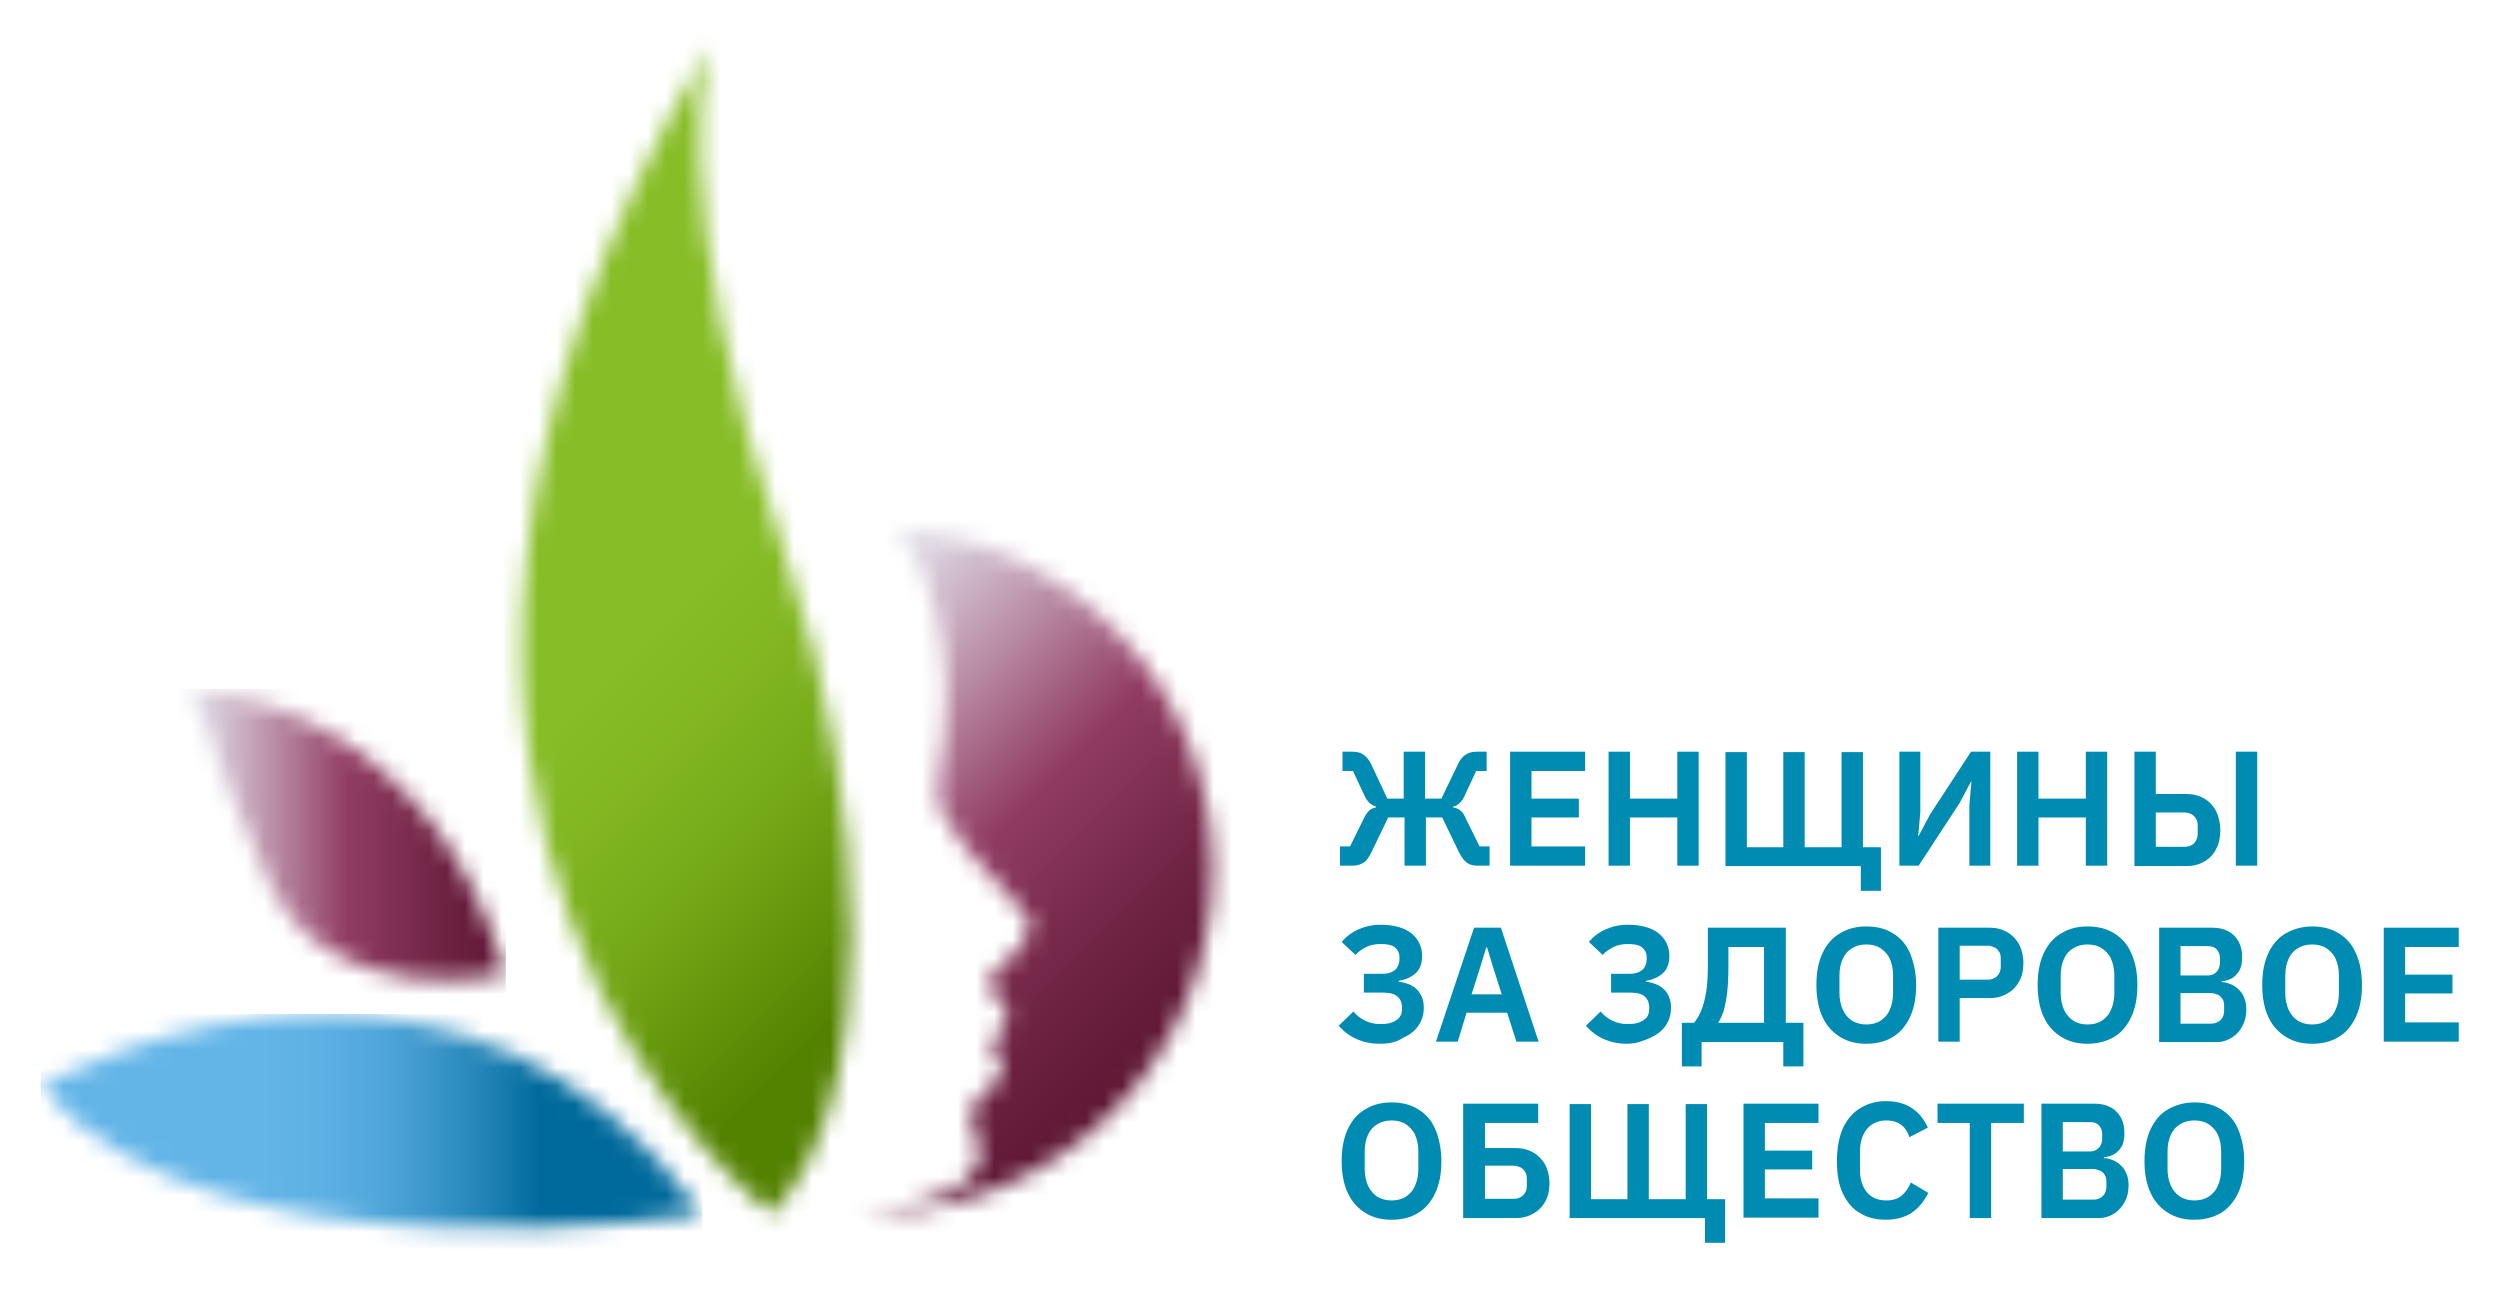
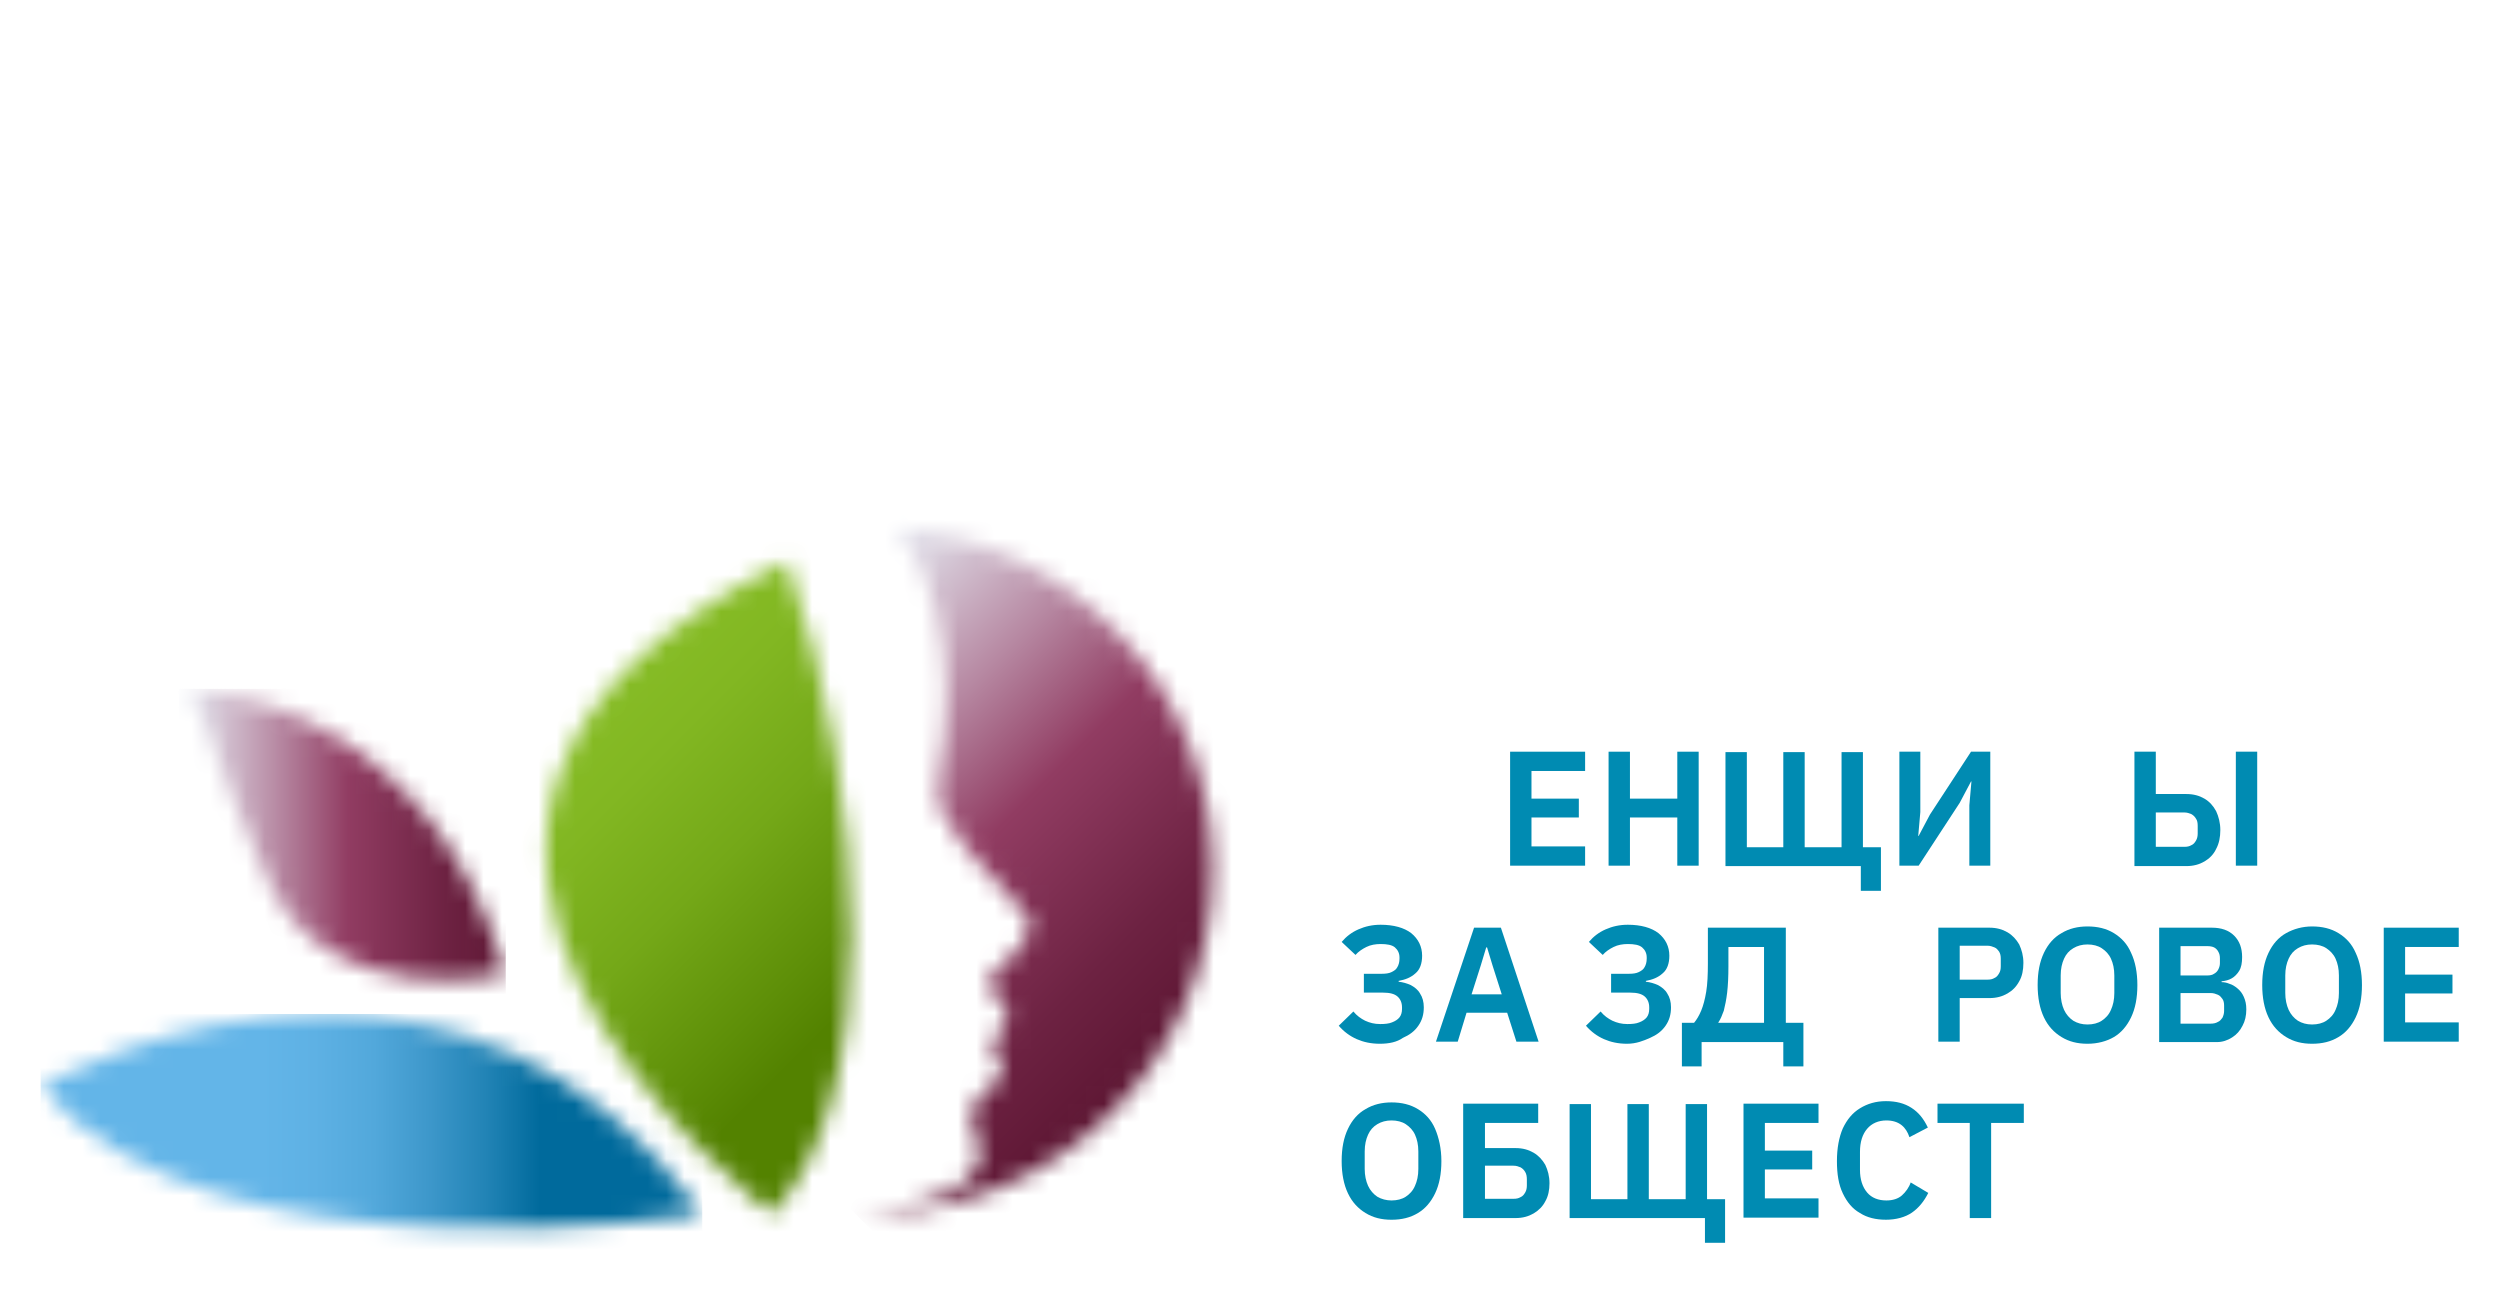
<svg xmlns="http://www.w3.org/2000/svg" width="137" height="72" viewBox="0 0 137 72" fill="none">
-   <path d="M73.432 47.439V46.383H73.983L74.763 44.798C74.855 44.615 74.947 44.5 75.039 44.408C75.154 44.316 75.269 44.27 75.406 44.247V44.201C75.269 44.155 75.154 44.087 75.062 44.018C74.97 43.926 74.855 43.788 74.786 43.627L74.143 42.25H73.569V41.193H74.097C74.35 41.193 74.557 41.239 74.717 41.354C74.878 41.469 75.039 41.653 75.154 41.905L76.026 43.765H76.922V41.193H78.093V43.765H78.988L79.884 41.905C79.999 41.653 80.136 41.469 80.32 41.354C80.481 41.239 80.688 41.193 80.94 41.193H81.468V42.25H80.894L80.251 43.627C80.159 43.811 80.067 43.949 79.976 44.018C79.884 44.109 79.769 44.178 79.631 44.201V44.247C79.769 44.27 79.907 44.316 80.022 44.408C80.136 44.5 80.228 44.615 80.297 44.798L81.078 46.383H81.629V47.439H80.963C80.733 47.439 80.55 47.393 80.389 47.278C80.228 47.163 80.091 46.98 79.953 46.704L79.034 44.798H78.139V47.439H76.968V44.798H76.072L75.154 46.704C75.016 46.98 74.878 47.186 74.717 47.278C74.557 47.37 74.373 47.439 74.143 47.439H73.432Z" fill="#008BB2" />
  <path d="M86.864 47.439H82.754V41.193H86.864V42.25H83.925V43.765H86.52V44.798H83.925V46.383H86.864V47.439Z" fill="#008BB2" />
  <path d="M91.916 47.439V44.798H89.321V47.439H88.15V41.193H89.321V43.765H91.916V41.193H93.087V47.439H91.916Z" fill="#008BB2" />
  <path d="M101.973 48.794V47.462H94.556V41.216H95.727V46.429H97.725V41.216H98.896V46.429H100.917V41.216H102.088V46.429H103.075V48.817H101.973V48.794Z" fill="#008BB2" />
  <path d="M104.086 47.439V41.193H105.234V44.5L105.119 45.809H105.142L105.762 44.638L108.012 41.193H109.068V47.439H107.92V44.133L108.035 42.824H108.012L107.392 43.995L105.142 47.439H104.086Z" fill="#008BB2" />
-   <path d="M114.303 47.439V44.798H111.709V47.439H110.538V41.193H111.709V43.765H114.303V41.193H115.475V47.439H114.303Z" fill="#008BB2" />
  <path d="M116.967 47.439V41.193H118.138V43.513H119.814C120.205 43.513 120.526 43.604 120.802 43.765C121.077 43.926 121.284 44.155 121.445 44.454C121.582 44.752 121.674 45.097 121.674 45.487C121.674 45.878 121.605 46.222 121.445 46.52C121.307 46.819 121.077 47.049 120.802 47.209C120.526 47.37 120.205 47.462 119.814 47.462H116.967V47.439ZM118.138 46.406H119.7C119.86 46.406 119.975 46.383 120.09 46.314C120.205 46.268 120.274 46.176 120.342 46.061C120.411 45.946 120.434 45.809 120.434 45.671V45.258C120.434 45.097 120.411 44.959 120.342 44.867C120.274 44.752 120.205 44.684 120.09 44.615C119.975 44.569 119.86 44.523 119.7 44.523H118.138V46.406ZM122.524 47.439V41.193H123.695V47.439H122.524Z" fill="#008BB2" />
  <path d="M75.613 57.198C75.131 57.198 74.718 57.106 74.35 56.945C73.983 56.784 73.638 56.532 73.363 56.21L74.166 55.43C74.35 55.659 74.58 55.82 74.809 55.935C75.062 56.05 75.314 56.118 75.636 56.118C75.888 56.118 76.118 56.096 76.279 56.027C76.463 55.958 76.6 55.866 76.692 55.751C76.784 55.636 76.83 55.475 76.83 55.292V55.2C76.83 54.947 76.738 54.741 76.577 54.603C76.417 54.465 76.164 54.396 75.797 54.396H74.74V53.363H75.728C75.934 53.363 76.118 53.34 76.256 53.271C76.394 53.202 76.508 53.133 76.577 52.996C76.646 52.881 76.692 52.72 76.692 52.536V52.468C76.692 52.238 76.6 52.054 76.44 51.916C76.279 51.779 76.003 51.733 75.659 51.733C75.383 51.733 75.108 51.779 74.878 51.894C74.649 52.008 74.442 52.146 74.281 52.33L73.523 51.618C73.776 51.319 74.075 51.09 74.442 50.929C74.809 50.768 75.2 50.676 75.659 50.676C76.371 50.676 76.945 50.837 77.335 51.136C77.725 51.457 77.932 51.87 77.932 52.376C77.932 52.789 77.817 53.133 77.565 53.34C77.312 53.57 77.014 53.684 76.646 53.753V53.799C76.876 53.822 77.106 53.891 77.312 53.983C77.519 54.098 77.703 54.236 77.817 54.442C77.955 54.649 78.024 54.901 78.024 55.2C78.024 55.59 77.932 55.912 77.725 56.21C77.519 56.509 77.243 56.715 76.876 56.876C76.554 57.106 76.118 57.198 75.613 57.198Z" fill="#008BB2" />
  <path d="M84.315 57.083H83.099L82.593 55.499H80.366L79.884 57.083H78.69L80.779 50.837H82.249L84.315 57.083ZM82.295 54.488L81.79 52.904L81.491 51.917H81.445L81.147 52.904L80.642 54.488H82.295Z" fill="#008BB2" />
  <path d="M89.16 57.198C88.678 57.198 88.265 57.106 87.897 56.945C87.53 56.784 87.186 56.532 86.91 56.21L87.714 55.43C87.897 55.659 88.127 55.82 88.357 55.935C88.609 56.05 88.862 56.118 89.183 56.118C89.436 56.118 89.666 56.096 89.826 56.027C90.01 55.958 90.148 55.866 90.24 55.751C90.331 55.636 90.377 55.475 90.377 55.292V55.2C90.377 54.947 90.285 54.741 90.125 54.603C89.964 54.465 89.712 54.396 89.344 54.396H88.288V53.363H89.275C89.482 53.363 89.665 53.34 89.803 53.271C89.941 53.202 90.056 53.133 90.125 52.996C90.194 52.881 90.24 52.72 90.24 52.536V52.468C90.24 52.238 90.148 52.054 89.987 51.916C89.826 51.779 89.551 51.733 89.206 51.733C88.931 51.733 88.655 51.779 88.426 51.894C88.196 52.008 87.989 52.146 87.829 52.33L87.071 51.618C87.323 51.319 87.622 51.09 87.989 50.929C88.357 50.768 88.747 50.676 89.206 50.676C89.918 50.676 90.492 50.837 90.882 51.136C91.273 51.457 91.48 51.87 91.48 52.376C91.48 52.789 91.365 53.133 91.112 53.34C90.86 53.57 90.561 53.684 90.194 53.753V53.799C90.423 53.822 90.653 53.891 90.86 53.983C91.066 54.098 91.25 54.236 91.365 54.442C91.502 54.649 91.571 54.901 91.571 55.2C91.571 55.59 91.48 55.912 91.273 56.21C91.066 56.509 90.791 56.715 90.423 56.876C90.056 57.037 89.665 57.198 89.16 57.198Z" fill="#008BB2" />
  <path d="M92.168 58.438V56.05H92.834C92.972 55.889 93.11 55.659 93.225 55.384C93.339 55.108 93.431 54.764 93.5 54.35C93.569 53.937 93.592 53.409 93.592 52.789V50.837H97.863V56.05H98.827V58.438H97.725V57.106H93.248V58.438H92.168ZM94.166 56.05H96.669V51.894H94.717V52.95C94.717 53.524 94.694 54.006 94.648 54.397C94.602 54.787 94.534 55.108 94.465 55.384C94.373 55.636 94.281 55.866 94.166 56.027V56.05Z" fill="#008BB2" />
-   <path d="M102.272 57.198C101.72 57.198 101.261 57.083 100.848 56.83C100.435 56.578 100.113 56.233 99.883 55.751C99.654 55.269 99.539 54.672 99.539 53.983C99.539 53.271 99.654 52.697 99.883 52.215C100.113 51.733 100.435 51.366 100.848 51.136C101.261 50.883 101.743 50.769 102.272 50.769C102.823 50.769 103.305 50.883 103.718 51.136C104.131 51.389 104.453 51.733 104.66 52.215C104.866 52.697 105.004 53.294 105.004 53.983C105.004 54.695 104.889 55.269 104.66 55.751C104.43 56.233 104.108 56.601 103.718 56.83C103.305 57.083 102.823 57.198 102.272 57.198ZM102.272 56.142C102.57 56.142 102.846 56.073 103.052 55.935C103.259 55.797 103.443 55.614 103.557 55.338C103.672 55.085 103.741 54.787 103.741 54.419V53.455C103.741 53.088 103.672 52.789 103.557 52.537C103.443 52.284 103.259 52.1 103.052 51.963C102.846 51.825 102.57 51.756 102.272 51.756C101.973 51.756 101.72 51.825 101.491 51.963C101.261 52.1 101.1 52.284 100.986 52.537C100.871 52.789 100.802 53.088 100.802 53.455V54.419C100.802 54.764 100.871 55.085 100.986 55.338C101.1 55.59 101.284 55.797 101.491 55.935C101.72 56.073 101.996 56.142 102.272 56.142Z" fill="#008BB2" />
  <path d="M107.392 57.083H106.221V50.837H109.022C109.413 50.837 109.734 50.929 110.01 51.09C110.285 51.251 110.492 51.48 110.653 51.756C110.79 52.054 110.882 52.376 110.882 52.766C110.882 53.157 110.813 53.501 110.653 53.776C110.492 54.075 110.285 54.282 110.01 54.442C109.734 54.603 109.413 54.695 109.022 54.695H107.392V57.083ZM107.392 51.871V53.685H108.907C109.068 53.685 109.183 53.662 109.298 53.593C109.413 53.547 109.481 53.455 109.55 53.34C109.619 53.225 109.642 53.111 109.642 52.95V52.537C109.642 52.376 109.619 52.261 109.55 52.146C109.481 52.054 109.413 51.962 109.298 51.917C109.183 51.871 109.068 51.825 108.907 51.825H107.392V51.871Z" fill="#008BB2" />
  <path d="M114.395 57.198C113.844 57.198 113.385 57.083 112.972 56.83C112.558 56.578 112.237 56.233 112.007 55.751C111.778 55.269 111.663 54.672 111.663 53.983C111.663 53.271 111.778 52.697 112.007 52.215C112.237 51.733 112.558 51.366 112.972 51.136C113.385 50.883 113.867 50.769 114.395 50.769C114.946 50.769 115.429 50.883 115.842 51.136C116.255 51.389 116.577 51.733 116.783 52.215C117.013 52.697 117.128 53.294 117.128 53.983C117.128 54.695 117.013 55.269 116.783 55.751C116.554 56.233 116.232 56.601 115.842 56.83C115.452 57.06 114.946 57.198 114.395 57.198ZM114.395 56.142C114.694 56.142 114.969 56.073 115.176 55.935C115.383 55.797 115.566 55.614 115.681 55.338C115.796 55.085 115.865 54.787 115.865 54.419V53.455C115.865 53.088 115.796 52.789 115.681 52.537C115.566 52.284 115.383 52.1 115.176 51.963C114.969 51.825 114.694 51.756 114.395 51.756C114.097 51.756 113.844 51.825 113.615 51.963C113.385 52.1 113.224 52.284 113.109 52.537C112.995 52.789 112.926 53.088 112.926 53.455V54.419C112.926 54.764 112.995 55.085 113.109 55.338C113.224 55.59 113.408 55.797 113.615 55.935C113.844 56.073 114.097 56.142 114.395 56.142Z" fill="#008BB2" />
  <path d="M118.322 57.083V50.837H121.215C121.72 50.837 122.133 50.975 122.432 51.274C122.73 51.572 122.868 51.962 122.868 52.445C122.868 52.766 122.822 53.019 122.707 53.203C122.593 53.386 122.455 53.524 122.294 53.616C122.133 53.708 121.95 53.754 121.743 53.776V53.822C121.881 53.822 122.019 53.845 122.179 53.914C122.34 53.96 122.478 54.052 122.616 54.167C122.753 54.282 122.868 54.419 122.96 54.626C123.052 54.833 123.098 55.039 123.098 55.315C123.098 55.659 123.029 55.958 122.891 56.21C122.753 56.486 122.57 56.693 122.317 56.853C122.065 57.014 121.789 57.106 121.49 57.106H118.322V57.083ZM119.493 51.848V53.455H120.962C121.1 53.455 121.238 53.432 121.33 53.363C121.422 53.317 121.513 53.225 121.559 53.134C121.605 53.042 121.651 52.927 121.651 52.789V52.514C121.651 52.376 121.628 52.261 121.559 52.146C121.513 52.054 121.422 51.962 121.33 51.917C121.238 51.871 121.1 51.848 120.962 51.848H119.493ZM119.493 54.419V56.096H121.146C121.284 56.096 121.422 56.073 121.536 56.004C121.651 55.958 121.72 55.866 121.789 55.774C121.835 55.682 121.881 55.545 121.881 55.407V55.108C121.881 54.971 121.858 54.833 121.789 54.741C121.72 54.649 121.651 54.557 121.536 54.511C121.422 54.465 121.307 54.419 121.146 54.419H119.493Z" fill="#008BB2" />
  <path d="M126.703 57.198C126.152 57.198 125.692 57.083 125.279 56.83C124.866 56.578 124.544 56.233 124.315 55.751C124.085 55.269 123.97 54.672 123.97 53.983C123.97 53.271 124.085 52.697 124.315 52.215C124.544 51.733 124.866 51.366 125.279 51.136C125.692 50.906 126.175 50.769 126.703 50.769C127.254 50.769 127.736 50.883 128.149 51.136C128.563 51.389 128.884 51.733 129.091 52.215C129.32 52.697 129.435 53.294 129.435 53.983C129.435 54.695 129.32 55.269 129.091 55.751C128.861 56.233 128.54 56.601 128.149 56.83C127.736 57.083 127.254 57.198 126.703 57.198ZM126.703 56.142C127.001 56.142 127.277 56.073 127.484 55.935C127.69 55.797 127.874 55.614 127.989 55.338C128.103 55.085 128.172 54.787 128.172 54.419V53.455C128.172 53.088 128.103 52.789 127.989 52.537C127.874 52.284 127.69 52.1 127.484 51.963C127.277 51.825 127.001 51.756 126.703 51.756C126.404 51.756 126.152 51.825 125.922 51.963C125.692 52.1 125.532 52.284 125.417 52.537C125.302 52.789 125.233 53.088 125.233 53.455V54.419C125.233 54.764 125.302 55.085 125.417 55.338C125.532 55.59 125.715 55.797 125.922 55.935C126.152 56.073 126.404 56.142 126.703 56.142Z" fill="#008BB2" />
  <path d="M134.739 57.083H130.629V50.837H134.739V51.894H131.8V53.409H134.395V54.442H131.8V56.027H134.739V57.083Z" fill="#008BB2" />
  <path d="M76.256 66.842C75.705 66.842 75.246 66.727 74.832 66.474C74.419 66.222 74.097 65.877 73.868 65.395C73.638 64.913 73.523 64.316 73.523 63.627C73.523 62.915 73.638 62.341 73.868 61.859C74.097 61.377 74.419 61.009 74.832 60.78C75.246 60.527 75.728 60.412 76.256 60.412C76.807 60.412 77.289 60.527 77.703 60.78C78.116 61.032 78.437 61.377 78.644 61.859C78.85 62.341 78.988 62.938 78.988 63.627C78.988 64.339 78.874 64.913 78.644 65.395C78.414 65.877 78.093 66.245 77.703 66.474C77.289 66.727 76.807 66.842 76.256 66.842ZM76.256 65.785C76.554 65.785 76.83 65.716 77.037 65.579C77.243 65.441 77.427 65.257 77.542 64.982C77.656 64.729 77.725 64.431 77.725 64.063V63.099C77.725 62.731 77.656 62.433 77.542 62.18C77.427 61.928 77.243 61.744 77.037 61.606C76.83 61.469 76.554 61.4 76.256 61.4C75.957 61.4 75.705 61.469 75.475 61.606C75.246 61.744 75.085 61.928 74.97 62.18C74.855 62.433 74.786 62.731 74.786 63.099V64.063C74.786 64.408 74.855 64.729 74.97 64.982C75.085 65.234 75.269 65.441 75.475 65.579C75.705 65.716 75.98 65.785 76.256 65.785Z" fill="#008BB2" />
  <path d="M80.182 66.727V60.481H84.293V61.537H81.376V62.915H83.053C83.443 62.915 83.764 63.007 84.04 63.168C84.316 63.328 84.522 63.558 84.683 63.834C84.821 64.132 84.912 64.454 84.912 64.844C84.912 65.211 84.844 65.556 84.683 65.831C84.545 66.107 84.316 66.336 84.04 66.497C83.764 66.658 83.443 66.75 83.053 66.75H80.182V66.727ZM81.376 65.694H82.938C83.099 65.694 83.213 65.671 83.328 65.602C83.443 65.556 83.512 65.464 83.581 65.349C83.65 65.234 83.672 65.097 83.672 64.959V64.637C83.672 64.477 83.65 64.339 83.581 64.224C83.512 64.109 83.443 64.04 83.328 63.971C83.213 63.925 83.099 63.88 82.938 63.88H81.376V65.694Z" fill="#008BB2" />
  <path d="M93.431 68.082V66.75H86.015V60.504H87.186V65.716H89.183V60.504H90.354V65.716H92.375V60.504H93.546V65.716H94.534V68.105H93.431V68.082Z" fill="#008BB2" />
  <path d="M99.654 66.727H95.544V60.481H99.654V61.537H96.715V63.053H99.309V64.086H96.715V65.671H99.654V66.727Z" fill="#008BB2" />
  <path d="M103.351 66.841C102.8 66.841 102.318 66.727 101.927 66.474C101.514 66.244 101.215 65.877 100.986 65.395C100.756 64.913 100.664 64.339 100.664 63.627C100.664 62.915 100.779 62.318 100.986 61.836C101.215 61.354 101.514 60.986 101.927 60.734C102.34 60.481 102.8 60.343 103.351 60.343C103.902 60.343 104.361 60.458 104.751 60.711C105.142 60.963 105.417 61.308 105.647 61.79L104.637 62.318C104.545 62.042 104.407 61.813 104.2 61.652C103.994 61.491 103.718 61.4 103.374 61.4C102.937 61.4 102.57 61.56 102.318 61.859C102.065 62.157 101.927 62.571 101.927 63.122V64.109C101.927 64.637 102.065 65.05 102.318 65.349C102.57 65.647 102.937 65.785 103.374 65.785C103.718 65.785 104.017 65.693 104.223 65.51C104.43 65.326 104.614 65.073 104.706 64.798L105.67 65.372C105.44 65.831 105.142 66.198 104.774 66.451C104.407 66.704 103.902 66.841 103.351 66.841Z" fill="#008BB2" />
  <path d="M110.905 61.537H109.114V66.75H107.943V61.537H106.175V60.481H110.905V61.537Z" fill="#008BB2" />
-   <path d="M111.87 66.727V60.481H114.763C115.268 60.481 115.681 60.619 115.98 60.917C116.278 61.216 116.416 61.606 116.416 62.089C116.416 62.41 116.37 62.663 116.255 62.846C116.14 63.03 116.003 63.168 115.842 63.26C115.681 63.351 115.497 63.397 115.291 63.42V63.466C115.429 63.466 115.566 63.489 115.727 63.558C115.888 63.604 116.026 63.696 116.163 63.811C116.301 63.925 116.416 64.063 116.508 64.27C116.6 64.454 116.646 64.683 116.646 64.959C116.646 65.303 116.577 65.602 116.439 65.854C116.301 66.107 116.117 66.336 115.865 66.497C115.612 66.658 115.337 66.75 115.038 66.75H111.87V66.727ZM113.041 61.492V63.099H114.51C114.648 63.099 114.786 63.076 114.878 63.007C114.969 62.961 115.061 62.869 115.107 62.777C115.153 62.685 115.199 62.571 115.199 62.433V62.157C115.199 62.02 115.176 61.905 115.107 61.79C115.061 61.698 114.969 61.606 114.878 61.56C114.786 61.514 114.648 61.492 114.51 61.492H113.041ZM113.041 64.063V65.739H114.694C114.855 65.739 114.969 65.716 115.084 65.648C115.199 65.602 115.268 65.51 115.337 65.418C115.383 65.326 115.429 65.188 115.429 65.051V64.752C115.429 64.614 115.406 64.477 115.337 64.385C115.291 64.293 115.199 64.201 115.084 64.155C114.969 64.109 114.855 64.063 114.694 64.063H113.041Z" fill="#008BB2" />
-   <path d="M120.251 66.842C119.7 66.842 119.24 66.727 118.827 66.474C118.414 66.222 118.092 65.877 117.863 65.395C117.633 64.913 117.518 64.316 117.518 63.627C117.518 62.915 117.633 62.341 117.863 61.859C118.092 61.377 118.414 61.009 118.827 60.78C119.24 60.55 119.722 60.412 120.251 60.412C120.802 60.412 121.284 60.527 121.697 60.78C122.11 61.032 122.432 61.377 122.639 61.859C122.845 62.341 122.983 62.938 122.983 63.627C122.983 64.339 122.868 64.913 122.639 65.395C122.409 65.877 122.088 66.245 121.697 66.474C121.307 66.704 120.802 66.842 120.251 66.842ZM120.251 65.785C120.549 65.785 120.825 65.716 121.031 65.579C121.238 65.441 121.422 65.257 121.536 64.982C121.651 64.729 121.72 64.431 121.72 64.063V63.099C121.72 62.731 121.651 62.433 121.536 62.18C121.422 61.928 121.238 61.744 121.031 61.606C120.825 61.469 120.549 61.4 120.251 61.4C119.952 61.4 119.7 61.469 119.47 61.606C119.24 61.744 119.08 61.928 118.965 62.18C118.85 62.433 118.781 62.731 118.781 63.099V64.063C118.781 64.408 118.85 64.729 118.965 64.982C119.08 65.234 119.263 65.441 119.47 65.579C119.7 65.716 119.952 65.785 120.251 65.785Z" fill="#008BB2" />
  <mask id="mask0_8_5245" style="mask-type:luminance" maskUnits="userSpaceOnUse" x="46" y="28" width="21" height="39">
    <path d="M51.848 37.795C51.916 41.607 50.906 43.283 51.641 44.592C52.743 46.612 55.912 49.643 56.279 50.194C56.83 51.067 55.59 52.422 54.81 52.95C53.409 53.845 55.085 55.177 55.154 55.43C55.498 56.394 53.868 57.037 54.419 57.519C55.016 58.047 54.901 58.805 54.81 59.104C54.741 59.264 54.557 59.31 53.914 59.861C53.593 60.137 52.812 61.078 53.478 62.249C54.144 63.42 53.501 64.821 51.434 65.556C50.47 65.9 48.863 66.428 46.865 66.474C47.117 66.474 47.347 66.497 47.6 66.497C58.024 66.497 66.451 58.07 66.451 47.669C66.474 37.795 58.828 29.713 49.138 28.909C51.251 31.687 51.802 34.971 51.848 37.795Z" fill="white" />
  </mask>
  <g mask="url(#mask0_8_5245)">
    <path d="M28.059 47.692L56.669 19.104L85.28 47.692L56.669 76.302L28.059 47.692Z" fill="url(#paint0_linear_8_5245)" />
  </g>
  <mask id="mask1_8_5245" style="mask-type:luminance" maskUnits="userSpaceOnUse" x="28" y="2" width="19" height="65">
-     <path d="M42.295 66.52C48.312 60.251 47.623 43.972 43.122 30.746C36.188 10.447 38.874 2.526 38.874 2.526C13.938 44.913 42.295 66.52 42.295 66.52Z" fill="white" />
+     <path d="M42.295 66.52C48.312 60.251 47.623 43.972 43.122 30.746C13.938 44.913 42.295 66.52 42.295 66.52Z" fill="white" />
  </mask>
  <g mask="url(#mask1_8_5245)">
    <path d="M-18.071 34.511L31.113 -14.65L80.297 34.511L31.113 83.695L-18.071 34.511Z" fill="url(#paint1_linear_8_5245)" />
  </g>
  <mask id="mask2_8_5245" style="mask-type:luminance" maskUnits="userSpaceOnUse" x="2" y="55" width="37" height="13">
    <path d="M2.227 59.563C11.642 70.814 38.484 66.52 38.484 66.52C32.192 57.978 24.477 55.567 17.772 55.567C9.162 55.567 2.227 59.563 2.227 59.563Z" fill="white" />
  </mask>
  <g mask="url(#mask2_8_5245)">
    <path d="M38.484 55.567H2.227V70.814H38.484V55.567Z" fill="url(#paint2_linear_8_5245)" />
  </g>
  <mask id="mask3_8_5245" style="mask-type:luminance" maskUnits="userSpaceOnUse" x="9" y="37" width="19" height="17">
    <path d="M9.919 37.795C10.953 37.933 11.228 40.757 14.627 48.197C18.002 55.636 27.715 53.363 27.715 53.363C23.582 39.081 12.124 37.749 10.172 37.749C9.897 37.749 9.805 37.772 9.919 37.795Z" fill="white" />
  </mask>
  <g mask="url(#mask3_8_5245)">
    <path d="M27.715 37.749H9.805V55.636H27.715V37.749Z" fill="url(#paint3_linear_8_5245)" />
  </g>
  <defs>
    <linearGradient id="paint0_linear_8_5245" x1="43.133" y1="34.163" x2="65.067" y2="56.098" gradientUnits="userSpaceOnUse">
      <stop stop-color="#E6EAF3" />
      <stop offset="0.1" stop-color="#D8CEDB" />
      <stop offset="0.31" stop-color="#B687A1" />
      <stop offset="0.52" stop-color="#913C62" />
      <stop offset="0.82" stop-color="#6D2242" />
      <stop offset="1" stop-color="#5E1734" />
    </linearGradient>
    <linearGradient id="paint1_linear_8_5245" x1="19.127" y1="22.523" x2="52.84" y2="56.236" gradientUnits="userSpaceOnUse">
      <stop stop-color="#87BD26" />
      <stop offset="0.42" stop-color="#87BD26" />
      <stop offset="0.53" stop-color="#82B722" />
      <stop offset="0.67" stop-color="#74A818" />
      <stop offset="0.82" stop-color="#5E8F08" />
      <stop offset="0.89" stop-color="#538200" />
      <stop offset="1" stop-color="#538200" />
    </linearGradient>
    <linearGradient id="paint2_linear_8_5245" x1="1.669" y1="63.189" x2="37.926" y2="63.189" gradientUnits="userSpaceOnUse">
      <stop stop-color="#63B5E8" />
      <stop offset="0.03" stop-color="#63B5E8" />
      <stop offset="0.35" stop-color="#63B5E8" />
      <stop offset="0.43" stop-color="#5EB1E4" />
      <stop offset="0.52" stop-color="#52A8DB" />
      <stop offset="0.6" stop-color="#3E98CB" />
      <stop offset="0.69" stop-color="#2183B5" />
      <stop offset="0.77" stop-color="#006A9C" />
      <stop offset="1" stop-color="#006A9C" />
    </linearGradient>
    <linearGradient id="paint3_linear_8_5245" x1="9.803" y1="46.695" x2="27.65" y2="46.695" gradientUnits="userSpaceOnUse">
      <stop stop-color="#E6EAF3" />
      <stop offset="0.1" stop-color="#D8CEDB" />
      <stop offset="0.31" stop-color="#B687A1" />
      <stop offset="0.52" stop-color="#913C62" />
      <stop offset="0.82" stop-color="#6D2242" />
      <stop offset="1" stop-color="#5E1734" />
    </linearGradient>
  </defs>
</svg>